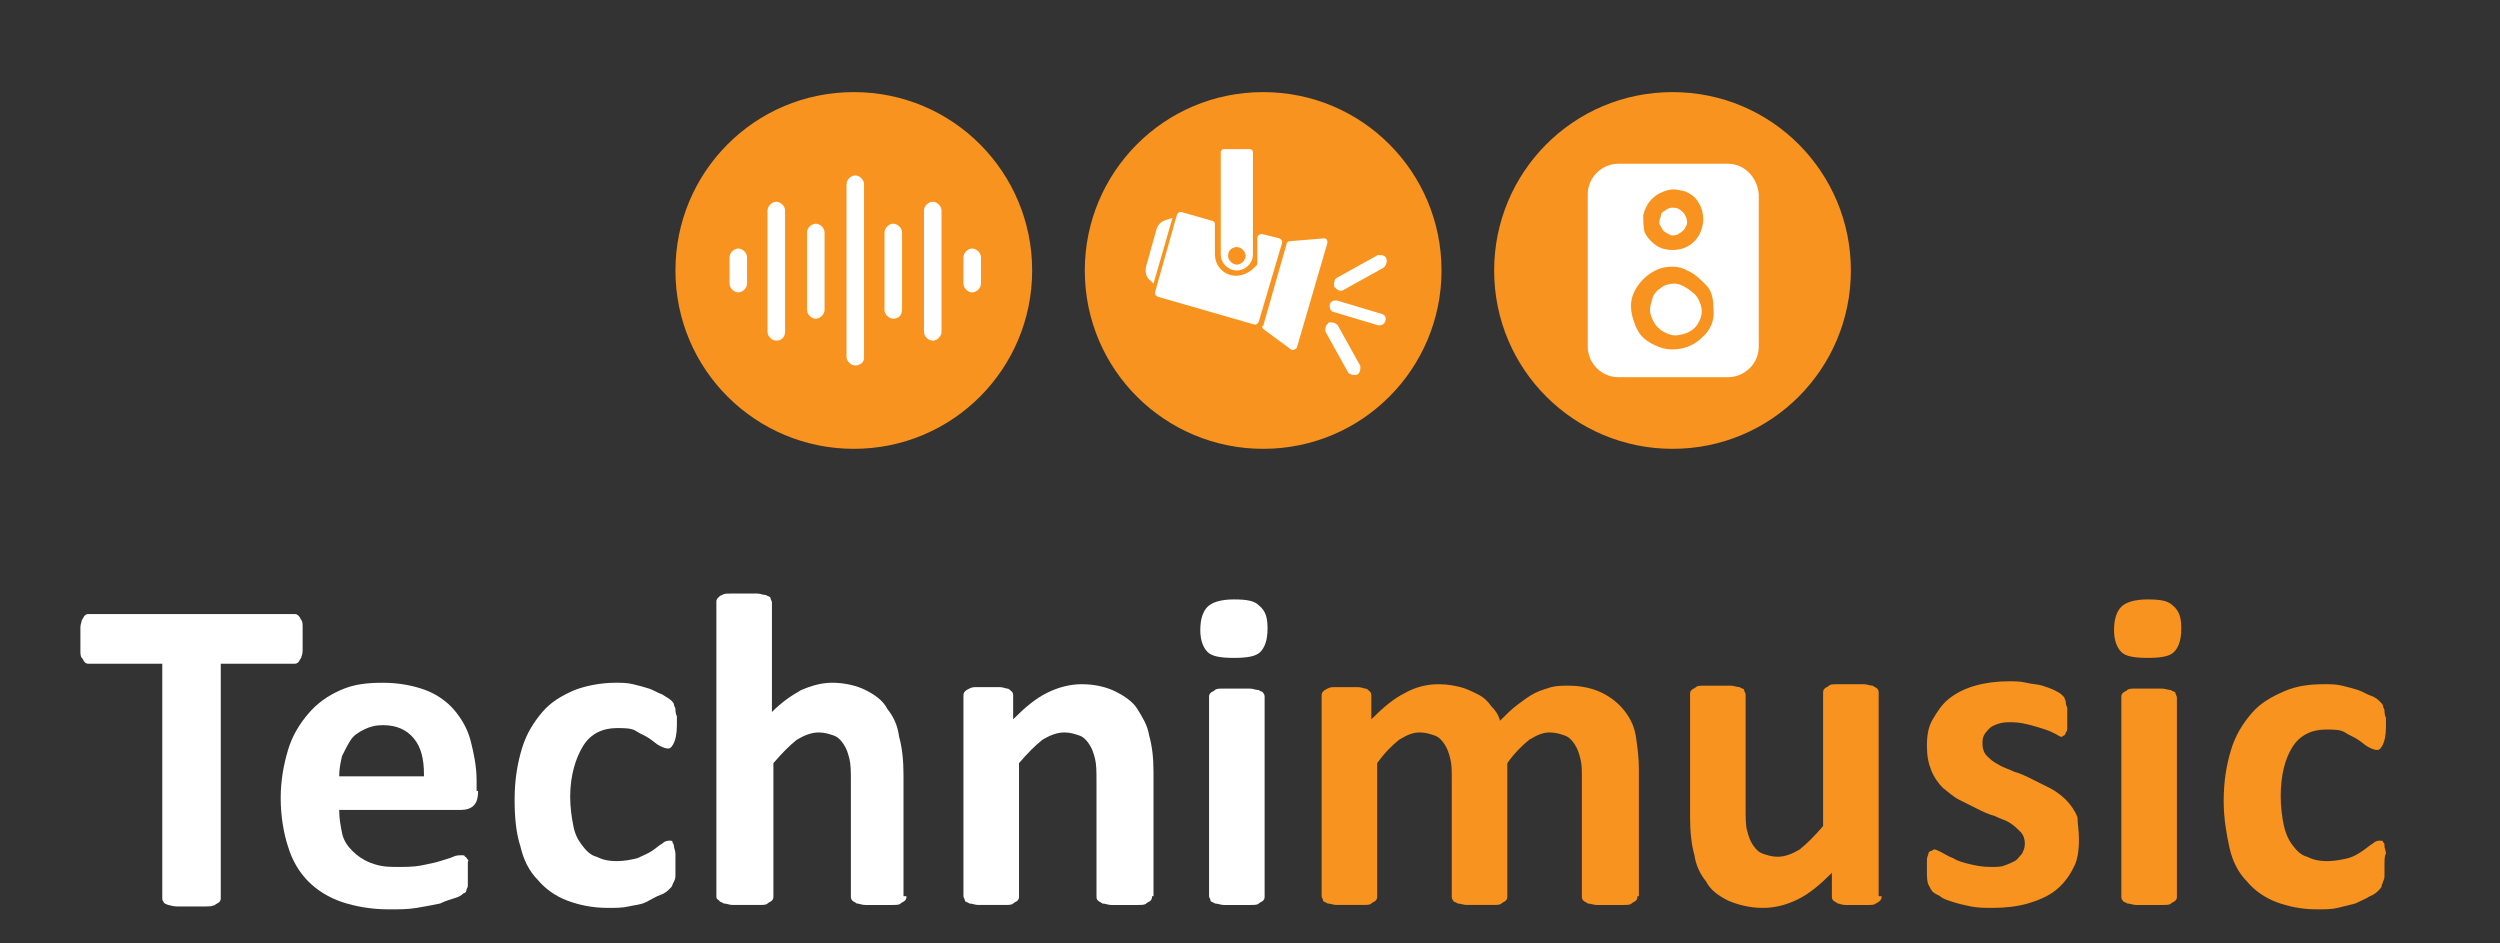
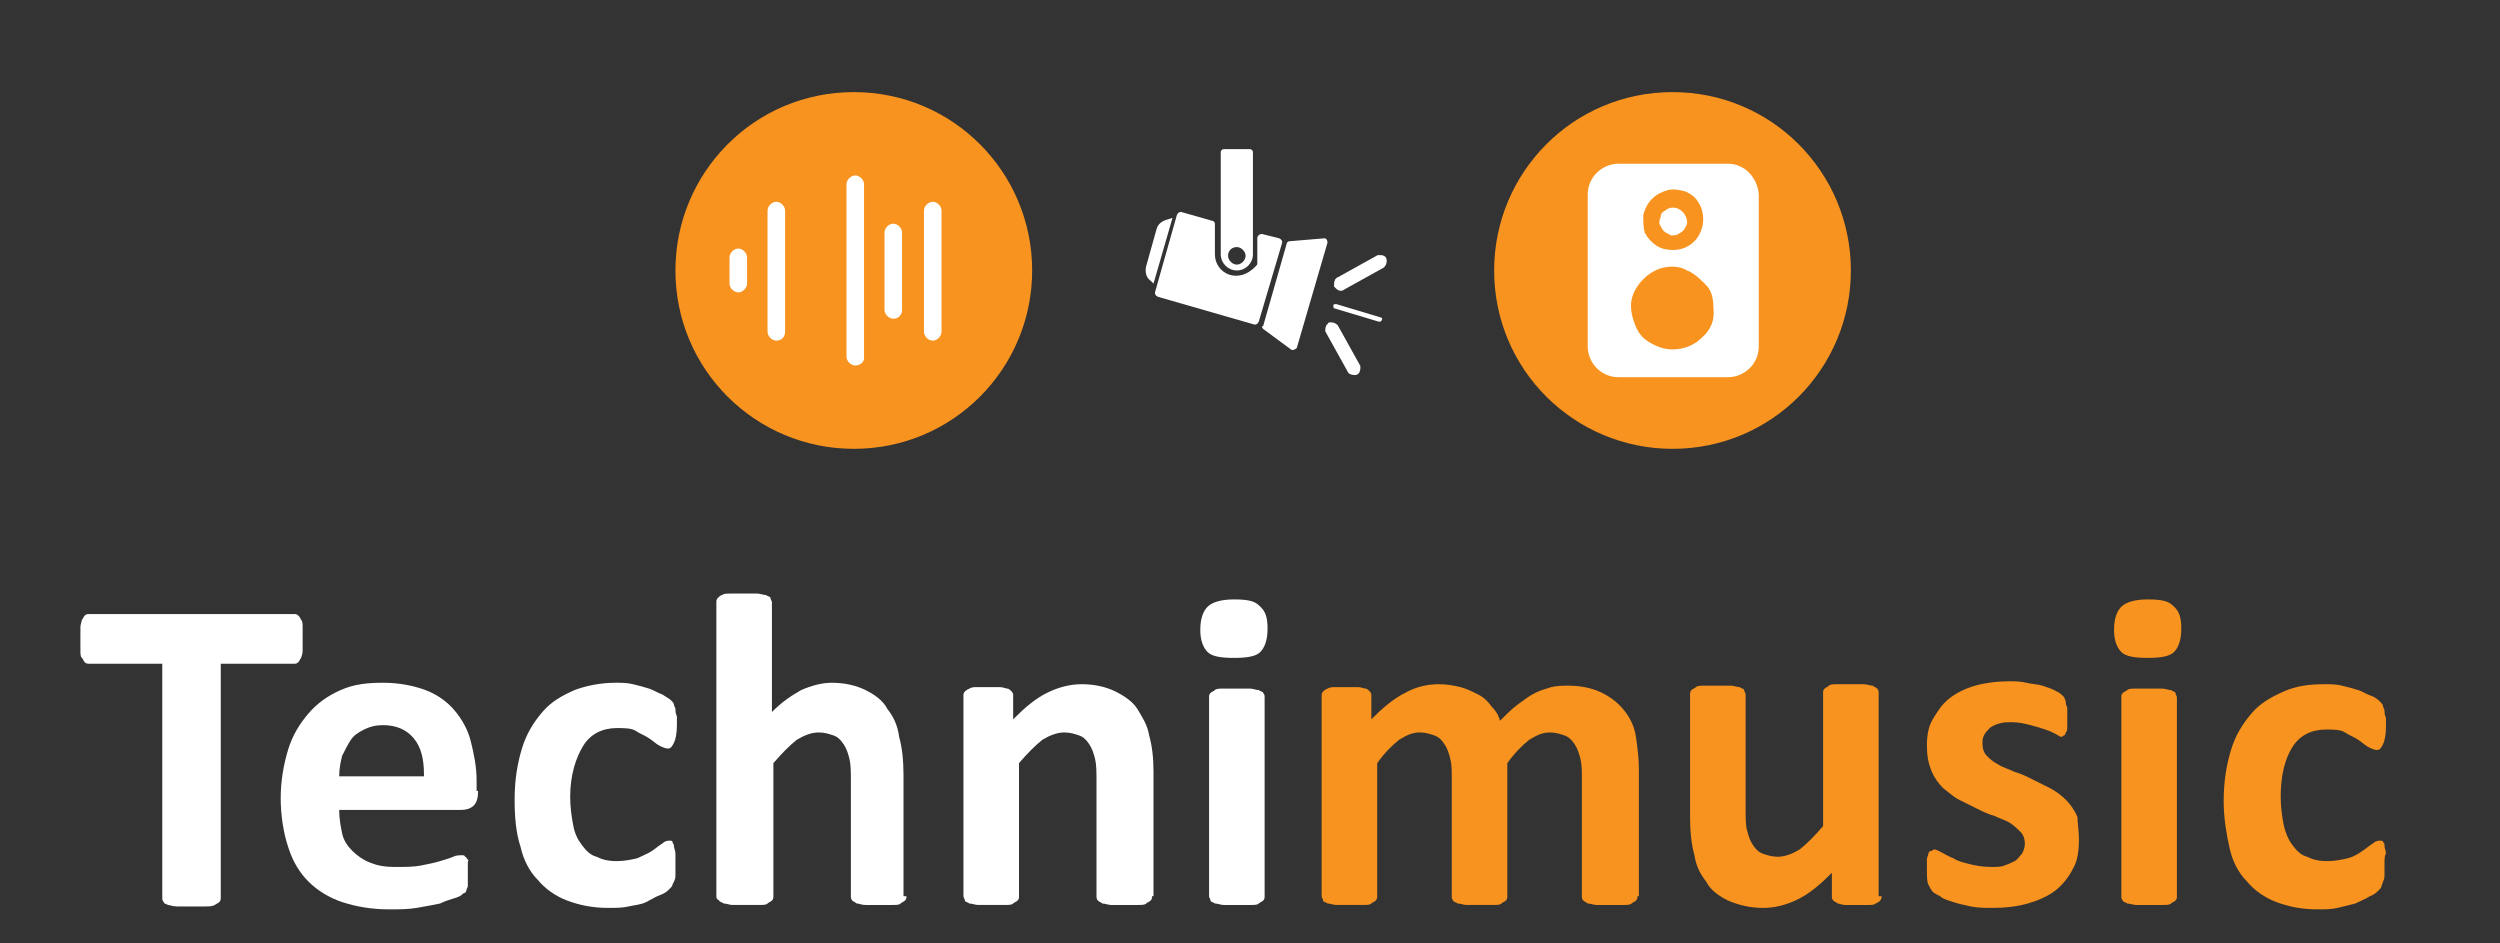
<svg xmlns="http://www.w3.org/2000/svg" version="1.1" id="Calque_1" x="0px" y="0px" width="171px" height="64.5px" viewBox="0 0 171 64.5" style="enable-background:new 0 0 171 64.5;" xml:space="preserve">
  <rect x="0" y="0" width="171" height="64.5" fill="#333333" stroke="none" />
  <style type="text/css">
	.st0{fill:#F7931E;}
	.st1{fill:#FFFFFF;}
	.st2{fill:none;stroke:#FFFFFF;stroke-width:0.5;stroke-miterlimit:10;}
</style>
-   <path class="st0" d="M98.6,18.5c0,6.7-5.4,12.2-12.2,12.2c-6.7,0-12.2-5.4-12.2-12.2c0-6.7,5.4-12.2,12.2-12.2  C93.2,6.3,98.6,11.8,98.6,18.5" />
  <path class="st1" d="M79.9,15c-0.4,0.1-0.7,0.3-0.8,0.7l-0.7,2.5c-0.1,0.4,0,0.8,0.3,1l0.2,0.2l1.3-4.5L79.9,15z" />
  <path class="st1" d="M84.6,18.5c0.6,0,1.1-0.5,1.1-1.1v-7c0-0.1-0.1-0.2-0.2-0.2h-1.8c-0.1,0-0.2,0.1-0.2,0.2v7  C83.5,18,84,18.5,84.6,18.5 M84.6,16.9c0.3,0,0.6,0.3,0.6,0.6c0,0.3-0.3,0.6-0.6,0.6c-0.3,0-0.6-0.3-0.6-0.6  C84,17.1,84.3,16.9,84.6,16.9" />
  <path class="st1" d="M86,16.3V18c0,0.1,0,0.1-0.1,0.2c-1.2,1.3-2.8,0.5-2.8-0.8v-2.1c0-0.1-0.1-0.2-0.2-0.2l-2.1-0.6  c-0.1,0-0.2,0-0.3,0.2L79,20c0,0.1,0,0.2,0.2,0.3l6.6,1.9c0.1,0,0.2,0,0.3-0.2l1.6-5.4c0-0.1,0-0.2-0.2-0.3L86.3,16  C86.2,16,86,16.1,86,16.3" />
  <path class="st1" d="M86.4,22.5l1.9,1.4c0.1,0.1,0.3,0,0.4-0.1l2.1-7.2c0-0.2-0.1-0.3-0.2-0.3l-2.4,0.2c-0.1,0-0.2,0.1-0.2,0.2  l-1.6,5.6C86.3,22.3,86.3,22.4,86.4,22.5" />
  <path class="st1" d="M94.4,21.7l-3-0.9c-0.1,0-0.2,0-0.2,0.1c0,0.1,0,0.2,0.1,0.2l3,0.9c0.1,0,0.2,0,0.2-0.1  C94.6,21.8,94.5,21.7,94.4,21.7" />
-   <path class="st2" d="M94.4,21.7l-3-0.9c-0.1,0-0.2,0-0.2,0.1c0,0.1,0,0.2,0.1,0.2l3,0.9c0.1,0,0.2,0,0.2-0.1  C94.6,21.8,94.5,21.7,94.4,21.7z" />
  <path class="st1" d="M91.3,22.4c-0.1-0.1-0.2-0.1-0.3-0.1c-0.1,0.1-0.1,0.2-0.1,0.3l1.5,2.7c0,0.1,0.2,0.1,0.3,0.1  c0.1,0,0.1-0.2,0.1-0.3L91.3,22.4z" />
  <path class="st2" d="M91.3,22.4c-0.1-0.1-0.2-0.1-0.3-0.1c-0.1,0.1-0.1,0.2-0.1,0.3l1.5,2.7c0,0.1,0.2,0.1,0.3,0.1  c0.1,0,0.1-0.2,0.1-0.3L91.3,22.4z" />
  <path class="st1" d="M91.8,19.6l2.7-1.5c0.1-0.1,0.1-0.2,0.1-0.3c0-0.1-0.1-0.1-0.2-0.1c0,0-0.1,0-0.1,0l-2.7,1.5  c-0.1,0-0.1,0.2-0.1,0.3C91.6,19.6,91.7,19.7,91.8,19.6" />
  <path class="st2" d="M91.8,19.6l2.7-1.5c0.1-0.1,0.1-0.2,0.1-0.3c0-0.1-0.1-0.1-0.2-0.1c0,0-0.1,0-0.1,0l-2.7,1.5  c-0.1,0-0.1,0.2-0.1,0.3C91.6,19.6,91.7,19.7,91.8,19.6z" />
  <path class="st0" d="M70.6,18.5c0,6.7-5.4,12.2-12.2,12.2c-6.7,0-12.2-5.4-12.2-12.2c0-6.7,5.4-12.2,12.2-12.2  C65.2,6.3,70.6,11.8,70.6,18.5" />
  <path class="st1" d="M50.5,20c-0.3,0-0.6-0.3-0.6-0.6v-1.8c0-0.3,0.3-0.6,0.6-0.6c0.3,0,0.6,0.3,0.6,0.6v1.8  C51.1,19.7,50.8,20,50.5,20" />
  <path class="st1" d="M53.1,23.3c-0.3,0-0.6-0.3-0.6-0.6v-8.3c0-0.3,0.3-0.6,0.6-0.6c0.3,0,0.6,0.3,0.6,0.6v8.3  C53.7,23,53.5,23.3,53.1,23.3" />
-   <path class="st1" d="M55.8,21.8c-0.3,0-0.6-0.3-0.6-0.6v-5.3c0-0.3,0.3-0.6,0.6-0.6c0.3,0,0.6,0.3,0.6,0.6v5.3  C56.4,21.5,56.1,21.8,55.8,21.8" />
  <path class="st1" d="M63.8,23.3c-0.3,0-0.6-0.3-0.6-0.6v-8.3c0-0.3,0.3-0.6,0.6-0.6c0.3,0,0.6,0.3,0.6,0.6v8.3  C64.4,23,64.1,23.3,63.8,23.3" />
-   <path class="st1" d="M66.5,20c-0.3,0-0.6-0.3-0.6-0.6v-1.8c0-0.3,0.3-0.6,0.6-0.6c0.3,0,0.6,0.3,0.6,0.6v1.8  C67.1,19.7,66.8,20,66.5,20" />
  <path class="st1" d="M58.5,25c-0.3,0-0.6-0.3-0.6-0.6V12.6c0-0.3,0.3-0.6,0.6-0.6c0.3,0,0.6,0.3,0.6,0.6v11.9  C59.1,24.8,58.8,25,58.5,25" />
  <path class="st1" d="M61.1,21.8c-0.3,0-0.6-0.3-0.6-0.6v-5.3c0-0.3,0.3-0.6,0.6-0.6c0.3,0,0.6,0.3,0.6,0.6v5.3  C61.7,21.5,61.5,21.8,61.1,21.8" />
  <path class="st0" d="M126.6,18.5c0,6.7-5.4,12.2-12.2,12.2c-6.7,0-12.2-5.4-12.2-12.2c0-6.7,5.4-12.2,12.2-12.2  C121.2,6.3,126.6,11.8,126.6,18.5" />
  <path class="st1" d="M113.8,15.8c0.1,0.1,0.3,0.2,0.5,0.3c0.2,0,0.4,0,0.5-0.1c0.2-0.1,0.3-0.2,0.4-0.3c0.1-0.2,0.2-0.3,0.2-0.5  c0-0.2-0.1-0.5-0.3-0.7c-0.2-0.2-0.4-0.3-0.7-0.3c-0.2,0-0.4,0.1-0.5,0.2c-0.2,0.1-0.3,0.2-0.3,0.4c-0.1,0.2-0.1,0.4-0.1,0.5  C113.6,15.5,113.7,15.7,113.8,15.8" />
-   <path class="st1" d="M114.5,19.4c-0.3,0-0.7,0.1-0.9,0.3c-0.3,0.2-0.5,0.4-0.6,0.8s-0.2,0.6-0.1,1c0.1,0.3,0.2,0.6,0.5,0.9  c0.2,0.2,0.5,0.4,0.9,0.5c0.3,0.1,0.7,0,1-0.1c0.3-0.1,0.6-0.3,0.8-0.6c0.2-0.3,0.3-0.6,0.3-0.9c0-0.4-0.2-0.9-0.5-1.2  C115.3,19.6,114.9,19.4,114.5,19.4" />
  <path class="st1" d="M118.2,11.2h-7.5c-1.1,0-2.1,0.9-2.1,2.1v10.4c0,1.1,0.9,2.1,2.1,2.1h7.5c1.1,0,2.1-0.9,2.1-2.1V13.3  C120.2,12.1,119.3,11.2,118.2,11.2 M112.4,14.7c0.1-0.4,0.3-0.8,0.6-1.1c0.3-0.3,0.7-0.5,1.1-0.6c0.4-0.1,0.8,0,1.2,0.1  c0.4,0.2,0.7,0.4,0.9,0.8c0.2,0.3,0.3,0.7,0.3,1.1c0,0.5-0.2,1.1-0.6,1.5c-0.4,0.4-0.9,0.6-1.5,0.6c-0.4,0-0.8-0.1-1.1-0.3  c-0.3-0.2-0.6-0.5-0.8-0.9C112.4,15.6,112.4,15.1,112.4,14.7 M116.4,23.1c-0.5,0.5-1.2,0.8-2,0.8c-0.6,0-1.1-0.2-1.6-0.5  c-0.5-0.3-0.8-0.7-1-1.3c-0.2-0.5-0.3-1.1-0.2-1.6c0.1-0.5,0.4-1,0.8-1.4c0.4-0.4,0.9-0.7,1.4-0.8c0.5-0.1,1.1-0.1,1.6,0.2  c0.5,0.2,0.9,0.6,1.3,1s0.5,1,0.5,1.6C117.3,21.9,117,22.6,116.4,23.1" />
  <g>
    <path class="st1" d="M20.7,43.7c0,0.3,0,0.5,0,0.8s-0.1,0.4-0.1,0.5c-0.1,0.1-0.1,0.2-0.2,0.3s-0.2,0.1-0.3,0.1h-5v16   c0,0.1,0,0.2-0.1,0.3c-0.1,0.1-0.2,0.1-0.3,0.2c-0.2,0.1-0.4,0.1-0.6,0.1c-0.3,0-0.6,0-1,0s-0.7,0-1,0c-0.3,0-0.5-0.1-0.6-0.1   c-0.2-0.1-0.3-0.1-0.3-0.2c-0.1-0.1-0.1-0.2-0.1-0.3v-16h-5c-0.1,0-0.2,0-0.3-0.1s-0.1-0.2-0.2-0.3c-0.1-0.1-0.1-0.3-0.1-0.5   s0-0.5,0-0.8c0-0.3,0-0.6,0-0.8s0.1-0.4,0.1-0.5c0.1-0.1,0.1-0.2,0.2-0.3C5.9,42,6,42,6.1,42h14c0.1,0,0.2,0,0.3,0.1   c0.1,0.1,0.1,0.1,0.2,0.3c0.1,0.1,0.1,0.3,0.1,0.5S20.7,43.4,20.7,43.7z" />
    <path class="st1" d="M32.7,54.1c0,0.5-0.1,0.8-0.3,1s-0.5,0.3-0.9,0.3h-8.3c0,0.6,0.1,1.1,0.2,1.6s0.4,0.9,0.7,1.2   c0.3,0.3,0.7,0.6,1.2,0.8c0.5,0.2,1,0.3,1.7,0.3c0.7,0,1.3,0,1.8-0.1c0.5-0.1,1-0.2,1.3-0.3s0.7-0.2,0.9-0.3   c0.2-0.1,0.4-0.1,0.6-0.1c0.1,0,0.2,0,0.2,0.1c0.1,0,0.1,0.1,0.2,0.2S32,58.8,32,59c0,0.2,0,0.4,0,0.6c0,0.2,0,0.4,0,0.6   c0,0.2,0,0.3,0,0.4c0,0.1-0.1,0.2-0.1,0.3c0,0.1-0.1,0.2-0.2,0.2c-0.1,0.1-0.2,0.2-0.5,0.3s-0.7,0.2-1.1,0.4   c-0.5,0.1-1,0.2-1.6,0.3c-0.6,0.1-1.2,0.1-1.9,0.1c-1.2,0-2.3-0.2-3.2-0.5c-0.9-0.3-1.7-0.8-2.3-1.4c-0.6-0.6-1.1-1.4-1.4-2.4   c-0.3-0.9-0.5-2.1-0.5-3.3c0-1.2,0.2-2.3,0.5-3.3s0.8-1.8,1.4-2.5c0.6-0.7,1.3-1.2,2.2-1.6c0.9-0.4,1.8-0.5,2.9-0.5   c1.1,0,2.1,0.2,2.9,0.5c0.8,0.3,1.5,0.8,2,1.4s0.9,1.3,1.1,2.1s0.4,1.7,0.4,2.7V54.1z M29,53c0-1.1-0.2-1.9-0.7-2.5   s-1.2-0.9-2.1-0.9c-0.5,0-0.9,0.1-1.3,0.3s-0.7,0.4-0.9,0.7c-0.2,0.3-0.4,0.7-0.6,1.1c-0.1,0.4-0.2,0.9-0.2,1.4H29z" />
    <path class="st1" d="M46.2,59.1c0,0.3,0,0.5,0,0.7s0,0.3-0.1,0.5S46,60.5,46,60.5c0,0.1-0.1,0.2-0.2,0.3c-0.1,0.1-0.3,0.3-0.6,0.4   s-0.6,0.3-1,0.5s-0.8,0.2-1.2,0.3c-0.4,0.1-0.9,0.1-1.4,0.1c-1.1,0-2-0.2-2.8-0.5c-0.8-0.3-1.5-0.8-2-1.4c-0.6-0.6-1-1.4-1.2-2.3   c-0.3-0.9-0.4-2-0.4-3.2c0-1.4,0.2-2.5,0.5-3.5s0.8-1.8,1.4-2.5c0.6-0.7,1.3-1.1,2.2-1.5c0.8-0.3,1.8-0.5,2.8-0.5   c0.4,0,0.8,0,1.2,0.1c0.4,0.1,0.8,0.2,1.1,0.3c0.3,0.1,0.6,0.3,0.9,0.4c0.3,0.2,0.5,0.3,0.6,0.4c0.1,0.1,0.2,0.2,0.2,0.3   s0.1,0.2,0.1,0.3c0,0.1,0,0.3,0.1,0.5c0,0.2,0,0.4,0,0.6c0,0.6-0.1,1-0.2,1.2s-0.2,0.4-0.4,0.4c-0.2,0-0.4-0.1-0.6-0.2   c-0.2-0.1-0.4-0.3-0.7-0.5c-0.3-0.2-0.6-0.3-0.9-0.5s-0.8-0.2-1.3-0.2c-1,0-1.8,0.4-2.3,1.2S39,53,39,54.5c0,0.7,0.1,1.4,0.2,1.9   c0.1,0.6,0.3,1,0.6,1.4c0.3,0.4,0.6,0.7,1,0.8c0.4,0.2,0.8,0.3,1.4,0.3c0.5,0,1-0.1,1.4-0.2c0.4-0.2,0.7-0.3,1-0.5   c0.3-0.2,0.5-0.4,0.7-0.5c0.2-0.2,0.4-0.2,0.5-0.2c0.1,0,0.2,0,0.2,0.1s0.1,0.1,0.1,0.3c0,0.1,0.1,0.3,0.1,0.5   C46.2,58.5,46.2,58.8,46.2,59.1z" />
    <path class="st1" d="M62,61.3c0,0.1,0,0.2-0.1,0.3s-0.2,0.1-0.3,0.2c-0.1,0.1-0.3,0.1-0.6,0.1c-0.2,0-0.6,0-0.9,0   c-0.4,0-0.7,0-0.9,0c-0.3,0-0.4-0.1-0.6-0.1c-0.1-0.1-0.2-0.1-0.3-0.2s-0.1-0.2-0.1-0.3v-7.8c0-0.7,0-1.2-0.1-1.6s-0.2-0.7-0.4-1   s-0.4-0.5-0.7-0.6c-0.3-0.1-0.6-0.2-1-0.2c-0.5,0-1,0.2-1.5,0.5c-0.5,0.4-1,0.9-1.6,1.6v9.1c0,0.1,0,0.2-0.1,0.3s-0.2,0.1-0.3,0.2   c-0.1,0.1-0.3,0.1-0.6,0.1s-0.6,0-0.9,0c-0.4,0-0.7,0-0.9,0c-0.2,0-0.4-0.1-0.6-0.1c-0.1-0.1-0.3-0.1-0.3-0.2   C49,61.5,49,61.4,49,61.3V41.2c0-0.1,0-0.2,0.1-0.3c0.1-0.1,0.2-0.2,0.3-0.2c0.1-0.1,0.3-0.1,0.6-0.1c0.2,0,0.6,0,0.9,0   c0.4,0,0.7,0,0.9,0s0.4,0.1,0.6,0.1c0.1,0.1,0.3,0.1,0.3,0.2s0.1,0.2,0.1,0.3v7.5c0.7-0.7,1.3-1.1,2-1.5c0.7-0.3,1.4-0.5,2.1-0.5   c0.9,0,1.7,0.2,2.3,0.5s1.2,0.7,1.5,1.3c0.4,0.5,0.7,1.1,0.8,1.9c0.2,0.7,0.3,1.6,0.3,2.6V61.3z" />
    <path class="st1" d="M78.8,61.3c0,0.1,0,0.2-0.1,0.3c-0.1,0.1-0.2,0.1-0.3,0.2c-0.1,0.1-0.3,0.1-0.6,0.1s-0.6,0-0.9,0   c-0.4,0-0.7,0-0.9,0s-0.4-0.1-0.6-0.1c-0.1-0.1-0.2-0.1-0.3-0.2C75,61.5,75,61.4,75,61.3v-7.8c0-0.7,0-1.2-0.1-1.6   c-0.1-0.4-0.2-0.7-0.4-1s-0.4-0.5-0.7-0.6c-0.3-0.1-0.6-0.2-1-0.2c-0.5,0-1,0.2-1.5,0.5c-0.5,0.4-1,0.9-1.6,1.6v9.1   c0,0.1,0,0.2-0.1,0.3c-0.1,0.1-0.2,0.1-0.3,0.2c-0.1,0.1-0.3,0.1-0.6,0.1c-0.2,0-0.6,0-0.9,0c-0.4,0-0.7,0-0.9,0   c-0.2,0-0.4-0.1-0.6-0.1c-0.1-0.1-0.3-0.1-0.3-0.2s-0.1-0.2-0.1-0.3V47.6c0-0.1,0-0.2,0.1-0.3s0.1-0.1,0.3-0.2s0.3-0.1,0.5-0.1   s0.5,0,0.8,0c0.3,0,0.6,0,0.8,0s0.4,0.1,0.5,0.1s0.2,0.1,0.3,0.2c0.1,0.1,0.1,0.2,0.1,0.3v1.6c0.8-0.8,1.5-1.4,2.3-1.8   c0.8-0.4,1.6-0.6,2.4-0.6c0.9,0,1.7,0.2,2.3,0.5c0.6,0.3,1.2,0.7,1.5,1.2s0.7,1.1,0.8,1.8c0.2,0.7,0.3,1.5,0.3,2.5V61.3z" />
    <path class="st1" d="M86.7,43c0,0.8-0.2,1.3-0.5,1.6c-0.3,0.3-0.9,0.4-1.8,0.4c-0.9,0-1.5-0.1-1.8-0.4c-0.3-0.3-0.5-0.8-0.5-1.5   c0-0.8,0.2-1.3,0.5-1.6c0.3-0.3,0.9-0.5,1.8-0.5c0.9,0,1.4,0.1,1.7,0.4C86.6,41.8,86.7,42.3,86.7,43z M86.5,61.3   c0,0.1,0,0.2-0.1,0.3c-0.1,0.1-0.2,0.1-0.3,0.2c-0.1,0.1-0.3,0.1-0.6,0.1c-0.2,0-0.6,0-0.9,0c-0.4,0-0.7,0-0.9,0   c-0.2,0-0.4-0.1-0.6-0.1c-0.1-0.1-0.3-0.1-0.3-0.2s-0.1-0.2-0.1-0.3V47.7c0-0.1,0-0.2,0.1-0.3s0.2-0.1,0.3-0.2   c0.1-0.1,0.3-0.1,0.6-0.1c0.2,0,0.6,0,0.9,0c0.4,0,0.7,0,0.9,0c0.2,0,0.4,0.1,0.6,0.1c0.1,0.1,0.3,0.1,0.3,0.2   c0.1,0.1,0.1,0.2,0.1,0.3V61.3z" />
  </g>
  <g>
    <path class="st0" d="M112,61.3c0,0.1,0,0.2-0.1,0.3c-0.1,0.1-0.2,0.1-0.3,0.2c-0.1,0.1-0.3,0.1-0.6,0.1s-0.6,0-0.9,0   c-0.4,0-0.7,0-0.9,0c-0.2,0-0.4-0.1-0.6-0.1c-0.1-0.1-0.2-0.1-0.3-0.2c-0.1-0.1-0.1-0.2-0.1-0.3v-8.1c0-0.5,0-0.9-0.1-1.3   c-0.1-0.4-0.2-0.7-0.4-1s-0.4-0.5-0.7-0.6c-0.3-0.1-0.6-0.2-1-0.2c-0.5,0-0.9,0.2-1.4,0.5c-0.5,0.4-1,0.9-1.5,1.6v9.1   c0,0.1,0,0.2-0.1,0.3c-0.1,0.1-0.2,0.1-0.3,0.2c-0.1,0.1-0.3,0.1-0.6,0.1s-0.6,0-0.9,0c-0.4,0-0.7,0-0.9,0c-0.2,0-0.4-0.1-0.6-0.1   c-0.1-0.1-0.3-0.1-0.3-0.2c-0.1-0.1-0.1-0.2-0.1-0.3v-8.1c0-0.5,0-0.9-0.1-1.3s-0.2-0.7-0.4-1c-0.2-0.3-0.4-0.5-0.7-0.6   c-0.3-0.1-0.6-0.2-1-0.2c-0.5,0-0.9,0.2-1.4,0.5c-0.5,0.4-1,0.9-1.5,1.6v9.1c0,0.1,0,0.2-0.1,0.3c-0.1,0.1-0.2,0.1-0.3,0.2   c-0.1,0.1-0.3,0.1-0.6,0.1c-0.2,0-0.6,0-0.9,0c-0.4,0-0.7,0-0.9,0c-0.2,0-0.4-0.1-0.6-0.1c-0.1-0.1-0.3-0.1-0.3-0.2   s-0.1-0.2-0.1-0.3V47.6c0-0.1,0-0.2,0.1-0.3s0.1-0.1,0.3-0.2s0.3-0.1,0.5-0.1s0.5,0,0.8,0c0.3,0,0.6,0,0.8,0s0.4,0.1,0.5,0.1   s0.2,0.1,0.3,0.2c0.1,0.1,0.1,0.2,0.1,0.3v1.6c0.8-0.8,1.5-1.4,2.3-1.8c0.7-0.4,1.5-0.6,2.3-0.6c0.6,0,1.1,0.1,1.5,0.2   c0.4,0.1,0.8,0.3,1.2,0.5c0.4,0.2,0.7,0.5,0.9,0.8c0.3,0.3,0.5,0.6,0.6,1c0.4-0.4,0.8-0.8,1.2-1.1c0.4-0.3,0.8-0.6,1.2-0.8   c0.4-0.2,0.8-0.3,1.1-0.4c0.4-0.1,0.8-0.1,1.2-0.1c0.9,0,1.7,0.2,2.3,0.5s1.1,0.7,1.5,1.2c0.4,0.5,0.7,1.1,0.8,1.8s0.2,1.4,0.2,2.2   V61.3z" />
    <path class="st0" d="M128.7,61.3c0,0.1,0,0.2-0.1,0.3c-0.1,0.1-0.1,0.1-0.3,0.2c-0.1,0.1-0.3,0.1-0.5,0.1c-0.2,0-0.5,0-0.8,0   c-0.3,0-0.6,0-0.8,0s-0.4-0.1-0.5-0.1c-0.1-0.1-0.2-0.1-0.3-0.2c-0.1-0.1-0.1-0.2-0.1-0.3v-1.6c-0.8,0.8-1.5,1.4-2.3,1.8   c-0.8,0.4-1.6,0.6-2.4,0.6c-0.9,0-1.7-0.2-2.4-0.5c-0.6-0.3-1.2-0.7-1.5-1.3c-0.4-0.5-0.7-1.1-0.8-1.8c-0.2-0.7-0.3-1.6-0.3-2.6   v-8.4c0-0.1,0-0.2,0.1-0.3c0.1-0.1,0.2-0.1,0.3-0.2c0.1-0.1,0.3-0.1,0.6-0.1c0.2,0,0.6,0,0.9,0c0.4,0,0.7,0,0.9,0s0.4,0.1,0.6,0.1   c0.1,0.1,0.3,0.1,0.3,0.2s0.1,0.2,0.1,0.3v7.7c0,0.7,0,1.3,0.1,1.6c0.1,0.4,0.2,0.7,0.4,1c0.2,0.3,0.4,0.5,0.7,0.6   c0.3,0.1,0.6,0.2,1,0.2c0.5,0,1-0.2,1.5-0.5c0.5-0.4,1-0.9,1.6-1.6v-9.1c0-0.1,0-0.2,0.1-0.3c0.1-0.1,0.2-0.1,0.3-0.2   c0.1-0.1,0.3-0.1,0.6-0.1c0.2,0,0.6,0,0.9,0c0.4,0,0.7,0,0.9,0c0.2,0,0.4,0.1,0.6,0.1c0.1,0.1,0.2,0.1,0.3,0.2s0.1,0.2,0.1,0.3   V61.3z" />
    <path class="st0" d="M142.2,57.4c0,0.8-0.1,1.5-0.4,2c-0.3,0.6-0.7,1.1-1.2,1.5c-0.5,0.4-1.2,0.7-1.9,0.9c-0.7,0.2-1.5,0.3-2.4,0.3   c-0.5,0-1,0-1.5-0.1c-0.5-0.1-0.9-0.2-1.2-0.3s-0.7-0.2-0.9-0.4c-0.2-0.1-0.4-0.2-0.5-0.3c-0.1-0.1-0.2-0.3-0.3-0.5   c-0.1-0.2-0.1-0.6-0.1-1c0-0.3,0-0.5,0-0.7c0-0.2,0.1-0.3,0.1-0.4c0-0.1,0.1-0.2,0.2-0.2c0.1,0,0.1-0.1,0.2-0.1   c0.1,0,0.3,0.1,0.5,0.2c0.2,0.1,0.5,0.3,0.8,0.4c0.3,0.2,0.7,0.3,1.1,0.4s0.9,0.2,1.5,0.2c0.3,0,0.7,0,0.9-0.1   c0.3-0.1,0.5-0.2,0.7-0.3c0.2-0.1,0.3-0.3,0.5-0.5c0.1-0.2,0.2-0.4,0.2-0.7c0-0.3-0.1-0.6-0.3-0.8c-0.2-0.2-0.4-0.4-0.7-0.6   c-0.3-0.2-0.7-0.3-1.1-0.5c-0.4-0.1-0.8-0.3-1.2-0.5s-0.8-0.4-1.2-0.6s-0.7-0.5-1.1-0.8c-0.3-0.3-0.6-0.7-0.8-1.2   c-0.2-0.5-0.3-1-0.3-1.7c0-0.7,0.1-1.3,0.4-1.8c0.3-0.5,0.6-1,1.1-1.4c0.5-0.4,1.1-0.7,1.8-0.9c0.7-0.2,1.5-0.3,2.3-0.3   c0.4,0,0.8,0,1.2,0.1c0.4,0.1,0.8,0.1,1.1,0.2c0.3,0.1,0.6,0.2,0.8,0.3c0.2,0.1,0.4,0.2,0.5,0.3c0.1,0.1,0.2,0.2,0.2,0.2   c0,0.1,0.1,0.2,0.1,0.3c0,0.1,0,0.2,0.1,0.4c0,0.2,0,0.4,0,0.6c0,0.3,0,0.5,0,0.7c0,0.2,0,0.3-0.1,0.4c0,0.1-0.1,0.2-0.1,0.2   c-0.1,0-0.1,0.1-0.2,0.1c-0.1,0-0.2-0.1-0.4-0.2c-0.2-0.1-0.4-0.2-0.7-0.3c-0.3-0.1-0.6-0.2-1-0.3c-0.4-0.1-0.8-0.2-1.3-0.2   c-0.3,0-0.6,0-0.9,0.1s-0.5,0.2-0.6,0.3s-0.3,0.3-0.4,0.5c-0.1,0.2-0.1,0.4-0.1,0.6c0,0.3,0.1,0.6,0.3,0.8c0.2,0.2,0.4,0.4,0.8,0.6   c0.3,0.2,0.7,0.3,1.1,0.5c0.4,0.1,0.8,0.3,1.2,0.5c0.4,0.2,0.8,0.4,1.2,0.6c0.4,0.2,0.8,0.5,1.1,0.8s0.6,0.7,0.8,1.2   C142.1,56.3,142.2,56.8,142.2,57.4z" />
    <path class="st0" d="M149.2,43c0,0.8-0.2,1.3-0.5,1.6s-0.9,0.4-1.8,0.4c-0.9,0-1.5-0.1-1.8-0.4c-0.3-0.3-0.5-0.8-0.5-1.5   c0-0.8,0.2-1.3,0.5-1.6c0.3-0.3,0.9-0.5,1.8-0.5c0.9,0,1.4,0.1,1.7,0.4C149.1,41.8,149.2,42.3,149.2,43z M148.9,61.3   c0,0.1,0,0.2-0.1,0.3s-0.2,0.1-0.3,0.2c-0.1,0.1-0.3,0.1-0.6,0.1s-0.6,0-0.9,0c-0.4,0-0.7,0-0.9,0c-0.2,0-0.4-0.1-0.6-0.1   c-0.1-0.1-0.3-0.1-0.3-0.2c-0.1-0.1-0.1-0.2-0.1-0.3V47.7c0-0.1,0-0.2,0.1-0.3c0.1-0.1,0.2-0.1,0.3-0.2c0.1-0.1,0.3-0.1,0.6-0.1   c0.2,0,0.6,0,0.9,0c0.4,0,0.7,0,0.9,0c0.2,0,0.4,0.1,0.6,0.1c0.1,0.1,0.3,0.1,0.3,0.2s0.1,0.2,0.1,0.3V61.3z" />
    <path class="st0" d="M163.1,59.1c0,0.3,0,0.5,0,0.7c0,0.2,0,0.3-0.1,0.5c0,0.1-0.1,0.2-0.1,0.3c0,0.1-0.1,0.2-0.2,0.3   c-0.1,0.1-0.3,0.3-0.6,0.4c-0.3,0.2-0.6,0.3-1,0.5c-0.4,0.1-0.8,0.2-1.2,0.3c-0.4,0.1-0.9,0.1-1.4,0.1c-1.1,0-2-0.2-2.8-0.5   c-0.8-0.3-1.5-0.8-2-1.4c-0.6-0.6-1-1.4-1.2-2.3s-0.4-2-0.4-3.2c0-1.4,0.2-2.5,0.5-3.5s0.8-1.8,1.4-2.5c0.6-0.7,1.3-1.1,2.2-1.5   s1.8-0.5,2.8-0.5c0.4,0,0.8,0,1.2,0.1c0.4,0.1,0.8,0.2,1.1,0.3c0.3,0.1,0.6,0.3,0.9,0.4s0.5,0.3,0.6,0.4c0.1,0.1,0.2,0.2,0.2,0.3   s0.1,0.2,0.1,0.3c0,0.1,0,0.3,0.1,0.5c0,0.2,0,0.4,0,0.6c0,0.6-0.1,1-0.2,1.2c-0.1,0.2-0.2,0.4-0.4,0.4c-0.2,0-0.4-0.1-0.6-0.2   c-0.2-0.1-0.4-0.3-0.7-0.5c-0.3-0.2-0.6-0.3-0.9-0.5s-0.8-0.2-1.3-0.2c-1,0-1.8,0.4-2.3,1.2s-0.8,1.9-0.8,3.4   c0,0.7,0.1,1.4,0.2,1.9s0.3,1,0.6,1.4c0.3,0.4,0.6,0.7,1,0.8c0.4,0.2,0.8,0.3,1.4,0.3c0.5,0,1-0.1,1.4-0.2s0.7-0.3,1-0.5   c0.3-0.2,0.5-0.4,0.7-0.5c0.2-0.2,0.4-0.2,0.5-0.2c0.1,0,0.2,0,0.2,0.1c0.1,0.1,0.1,0.1,0.1,0.3c0,0.1,0.1,0.3,0.1,0.5   C163.1,58.5,163.1,58.8,163.1,59.1z" />
  </g>
</svg>